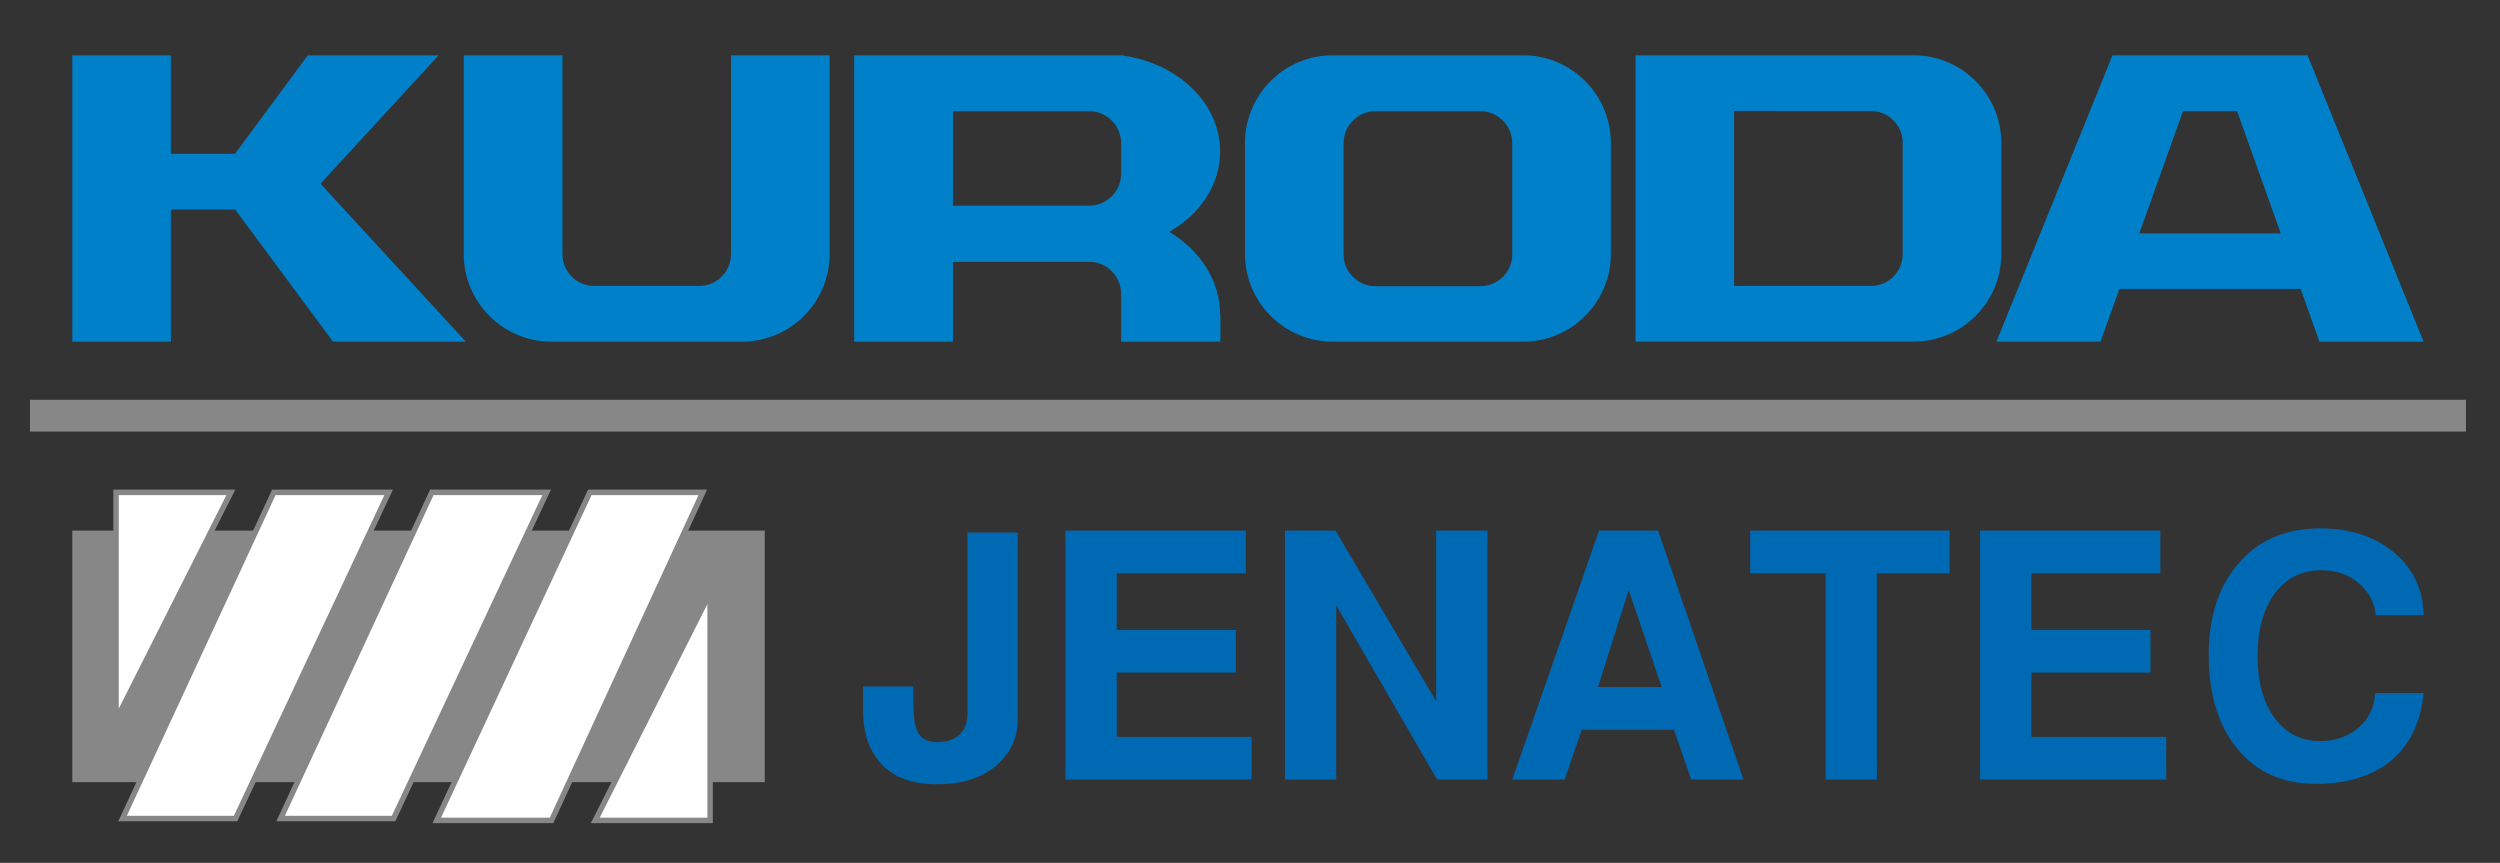
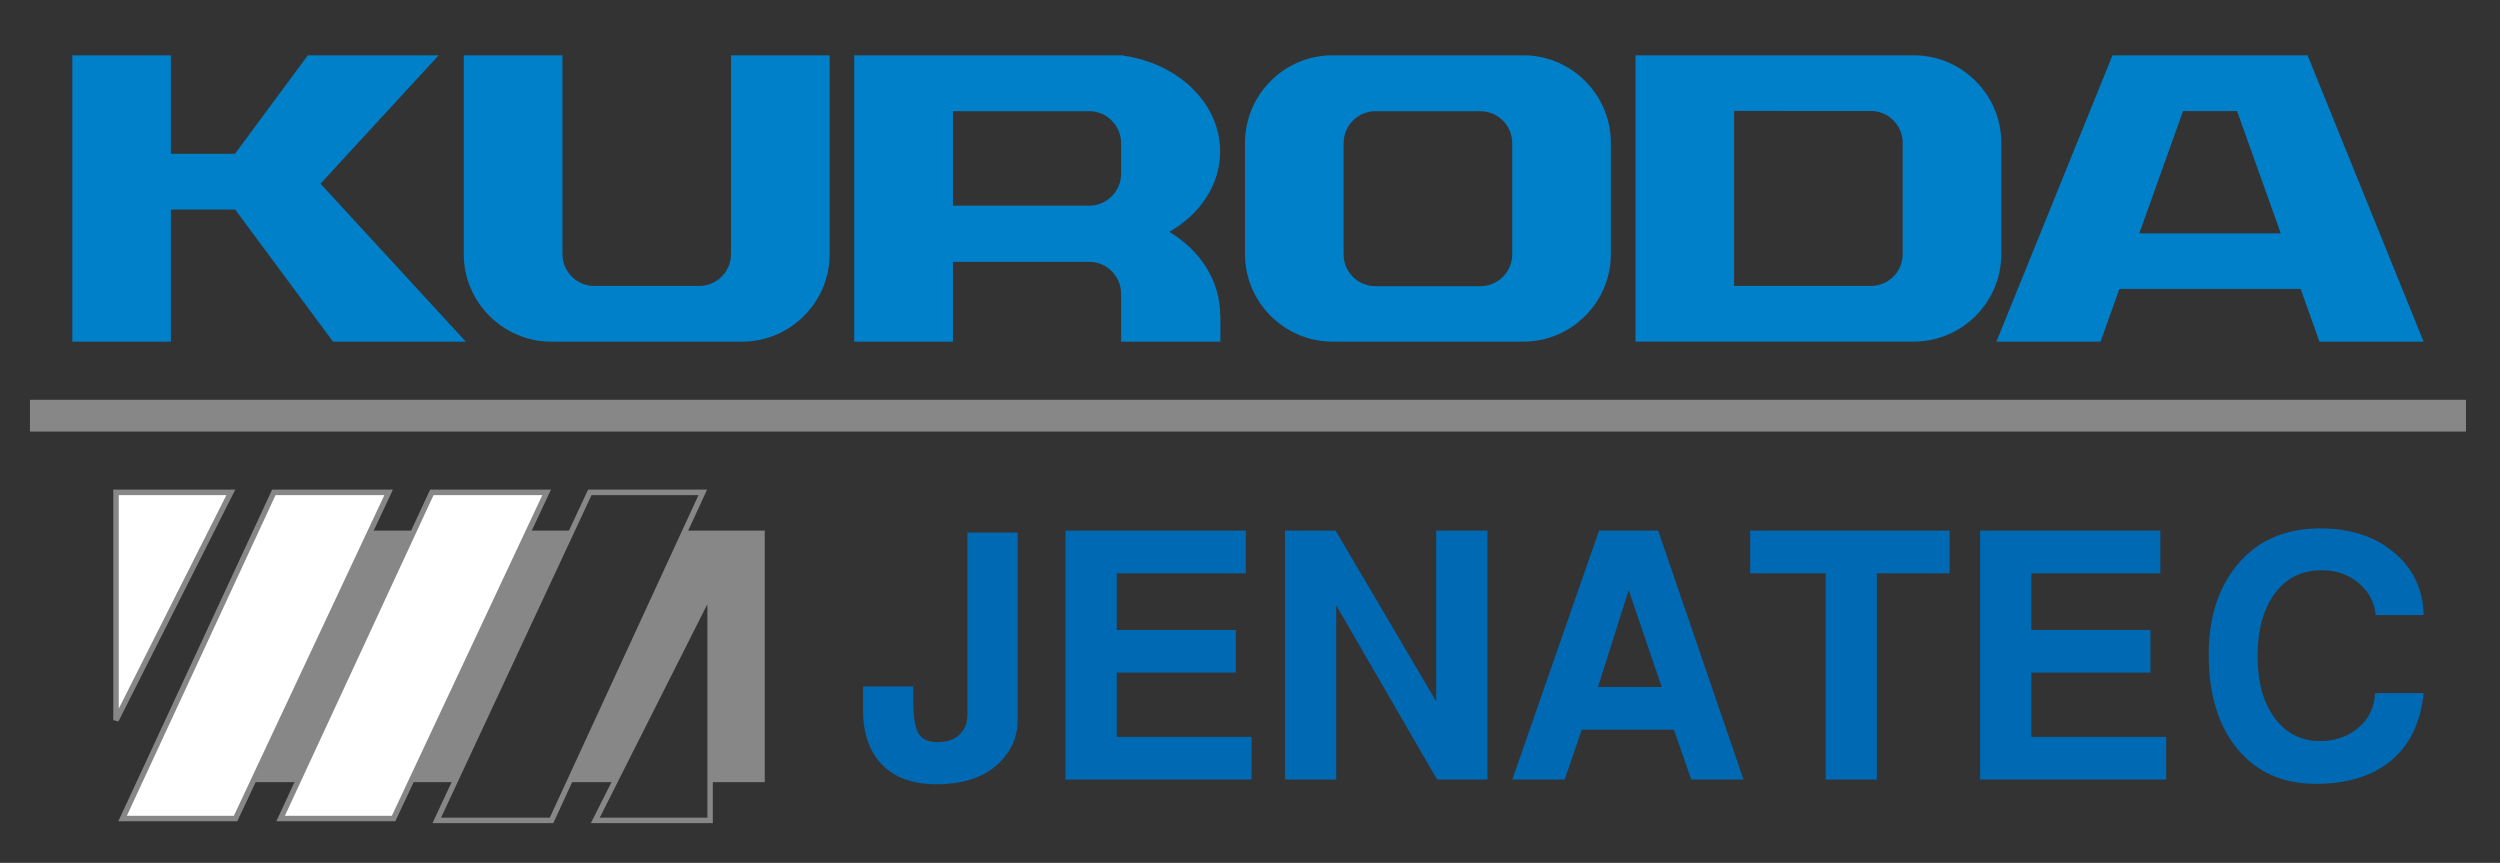
<svg xmlns="http://www.w3.org/2000/svg" version="1.1" id="Ebene_1" x="0px" y="0px" viewBox="0 0 500 172.58" style="enable-background:new 0 0 500 172.58;" xml:space="preserve">
  <rect x="0" y="0" width="500" height="172.58" fill="#333333" stroke="none" />
  <style type="text/css"> .st0{fill:#0080C9;} .st1{fill:#FFFFFF;} .st2{fill:#878787;} .st3{fill:#0069B4;} </style>
  <polygon class="st0" points="66.6,68.33 93.16,68.33 64.1,36.74 87.73,11.06 61.57,11.06 46.99,30.76 34.18,30.76 34.18,11.06 14.46,11.06 14.46,68.33 34.18,68.33 34.18,41.9 47.03,41.9 " />
  <path class="st0" d="M190.59,22.24h27.27c3.5,0,6.36,2.88,6.36,6.39v6.11c0,3.52-2.86,6.39-6.36,6.39h-27.27V22.24z M190.59,52.37 h27.27c3.5,0,6.36,2.88,6.36,6.39v3.5l0,0.13v5.94h19.86v-5.35h-0.05c0-6.86-4.02-12.92-10.17-16.61 c6.14-3.5,10.17-9.39,10.17-16.08c0-9.61-8.34-17.56-19.29-19.15v-0.07h-53.9v57.26h19.75V52.37" />
  <path class="st0" d="M148.43,11.06h-2.23v39.77c0,3.5-2.86,6.36-6.36,6.36h-20.99c-3.51,0-6.36-2.86-6.36-6.36V11.06H92.75v39.77 c0,9.62,7.87,17.5,17.5,17.5h38.18c9.61,0,17.5-7.87,17.5-17.5V11.06H148.43" />
  <path class="st0" d="M302.45,50.88c0,3.5-2.87,6.36-6.38,6.36h-20.99c-3.5,0-6.36-2.86-6.36-6.36V28.61c0-3.5,2.87-6.37,6.36-6.37 h20.99c3.51,0,6.38,2.87,6.38,6.37V50.88z M304.67,11.06H266.5c-9.63,0-17.5,7.87-17.5,17.5v22.27c0,9.62,7.87,17.5,17.5,17.5h38.17 c9.62,0,17.5-7.87,17.5-17.5V28.56C322.17,18.94,314.29,11.06,304.67,11.06" />
  <path class="st0" d="M427.86,46.66l8.75-24.45h10.8l8.74,24.45H427.86z M463.89,68.33h20.83l-23.21-57.26H422.5l-23.22,57.26h20.83 l3.76-10.54h36.26L463.89,68.33" />
  <path class="st0" d="M380.54,50.83c0,3.5-2.86,6.36-6.36,6.36h-27.36v-35l27.36,0.01c3.5,0,6.36,2.86,6.36,6.36V50.83z M382.76,11.06H327.1v57.26h55.66c9.63,0,17.5-7.87,17.5-17.5V28.56C400.26,18.94,392.39,11.06,382.76,11.06" />
  <polygon class="st1" points="23.21,98.47 23.21,144.03 46.16,98.47 " />
  <polygon class="st2" points="23.21,98.47 22.66,98.47 22.66,144.03 23.69,144.28 47.06,97.92 22.66,97.92 22.66,98.47 23.21,98.47 23.21,99.02 45.28,99.02 23.75,141.73 23.75,98.47 23.21,98.47 23.21,99.02 " />
  <polygon class="st1" points="54.77,98.47 24.52,163.7 47.11,163.7 77.73,98.47 " />
  <polygon class="st2" points="54.77,98.47 54.28,98.24 23.66,164.25 47.46,164.25 78.59,97.92 54.41,97.92 54.28,98.24 54.77,98.47 54.77,99.02 76.87,99.02 46.77,163.16 25.37,163.16 55.26,98.7 54.77,98.47 54.77,99.02 " />
-   <polygon class="st1" points="117.96,98.47 140.56,98.47 110.32,164.08 87.35,164.08 " />
  <polygon class="st2" points="117.96,98.47 117.96,99.02 139.7,99.02 109.96,163.53 88.21,163.53 118.46,98.7 117.96,98.47 117.96,99.02 117.96,98.47 117.47,98.24 86.5,164.62 110.66,164.62 141.42,97.92 117.62,97.92 117.47,98.24 " />
-   <polygon class="st1" points="142.02,164.07 119.06,164.07 142.02,118.51 " />
  <polygon class="st2" points="142.02,164.07 142.02,163.53 119.95,163.53 141.48,120.82 141.48,164.07 142.02,164.07 142.02,163.53 142.02,164.07 142.56,164.07 142.56,118.51 141.53,118.27 118.17,164.62 142.56,164.62 142.56,164.07 " />
  <polygon class="st1" points="86.37,98.47 56.12,163.7 78.72,163.7 109.33,98.47 " />
  <polygon class="st2" points="86.37,98.47 85.88,98.24 55.27,164.25 79.06,164.25 110.2,97.92 86.02,97.92 85.88,98.24 86.37,98.47 86.37,99.02 108.47,99.02 78.37,163.16 56.98,163.16 86.86,98.7 86.37,98.47 86.37,99.02 " />
  <polygon class="st2" points="74.29,106.12 50.68,156.42 59.45,156.42 83.18,106.12 " />
  <polygon class="st2" points="105.47,106.12 82.15,156.42 90.92,156.42 114.38,106.12 " />
  <polygon class="st2" points="137.03,106.12 113.84,156.42 122.92,156.42 142.02,118.51 142.02,156.42 152.95,156.42 152.95,106.12 " />
-   <polygon class="st2" points="22.84,106.12 22.84,144.02 42.31,106.12 51.36,106.12 28.04,156.42 14.46,156.42 14.46,106.12 " />
  <path class="st3" d="M203.53,144.06c0,3.26-1.21,6.07-3.62,8.44c-2.94,2.9-7.14,4.35-12.58,4.35c-4.79,0-8.43-1.32-10.95-3.95 c-2.52-2.64-3.77-6.25-3.77-10.86v-4.75h10.05v3.15c0,2.96,0.34,5.03,1.03,6.21c0.69,1.19,1.95,1.78,3.78,1.78 c1.87,0,3.34-0.49,4.4-1.47c1.07-0.98,1.61-2.35,1.61-4.09V106.5h10.06V144.06" />
  <polygon class="st3" points="250.32,155.91 213.09,155.91 213.09,106.12 249.16,106.12 249.16,114.66 223.35,114.66 223.35,125.99 247.17,125.99 247.17,134.52 223.35,134.52 223.35,147.38 250.32,147.38 " />
  <polygon class="st3" points="297.49,155.91 287.42,155.91 267.25,121.07 267.25,155.91 256.99,155.91 256.99,106.12 267.11,106.12 287.24,140.27 287.24,106.12 297.49,106.12 " />
  <path class="st3" d="M332.34,137.4l-6.6-19.38l-6.14,19.38H332.34z M348.7,155.91h-10.45l-3.47-9.97h-18.42l-3.43,9.97h-10.47 l17.35-49.79h11.82L348.7,155.91" />
  <polygon class="st3" points="389.93,114.66 375.37,114.66 375.37,155.91 365.13,155.91 365.13,114.66 350.04,114.66 350.04,106.12 389.93,106.12 " />
  <polygon class="st3" points="433.24,155.91 396.02,155.91 396.02,106.12 432.07,106.12 432.07,114.66 406.27,114.66 406.27,125.99 430.09,125.99 430.09,134.52 406.27,134.52 406.27,147.38 433.24,147.38 " />
  <path class="st3" d="M484.72,138.64c-0.62,6.11-2.95,10.72-6.96,13.85c-3.7,2.85-8.57,4.28-14.59,4.28 c-6.61,0-11.84-2.32-15.68-6.97c-3.83-4.64-5.75-10.93-5.75-18.88c0-7.36,1.89-13.35,5.7-17.94c4.01-4.87,9.57-7.3,16.67-7.3 c5.93,0,10.82,1.59,14.66,4.79c3.85,3.19,5.83,7.37,5.96,12.55h-9.58c-0.26-2.59-1.41-4.73-3.45-6.42c-2.03-1.7-4.47-2.55-7.33-2.55 c-3.98,0-7.11,1.54-9.4,4.62c-2.3,3.08-3.45,7.26-3.45,12.53c0,5.23,1.13,9.37,3.42,12.42c2.27,3.06,5.31,4.59,9.1,4.59 c2.98,0,5.53-0.88,7.63-2.65c2.09-1.76,3.21-4.07,3.34-6.93H484.72" />
  <rect x="5.99" y="79.96" class="st2" width="487.2" height="6.35" />
</svg>